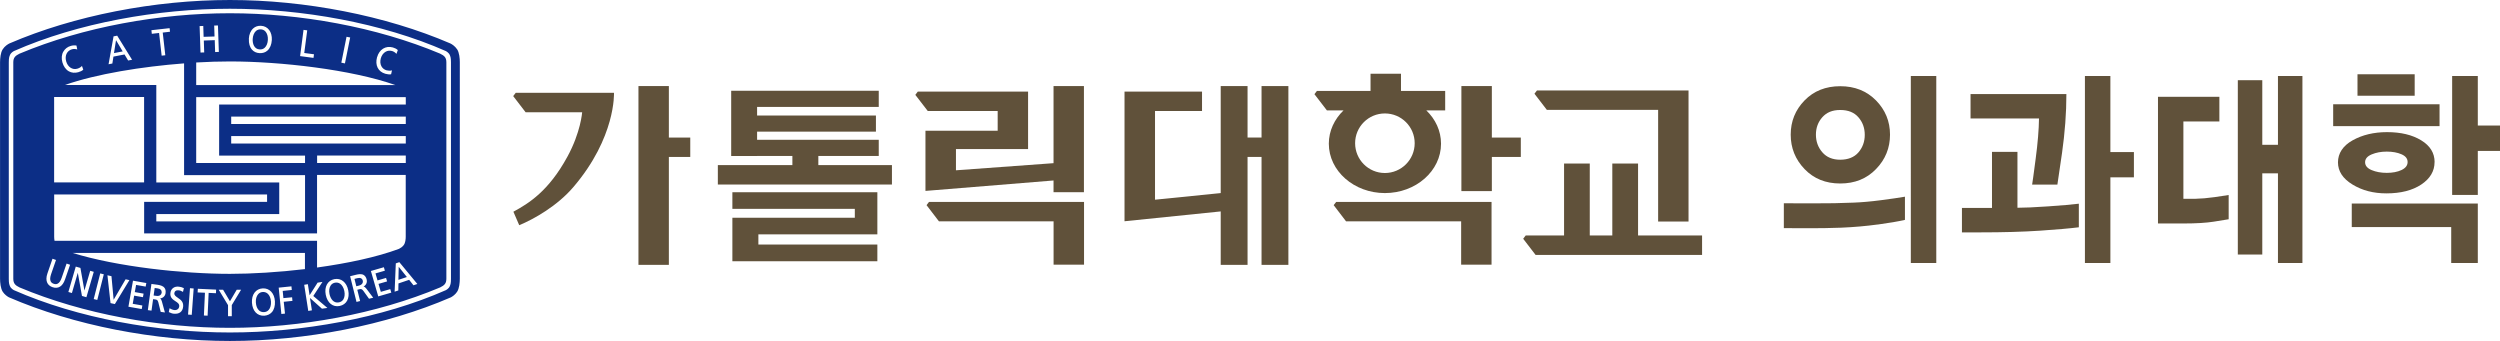
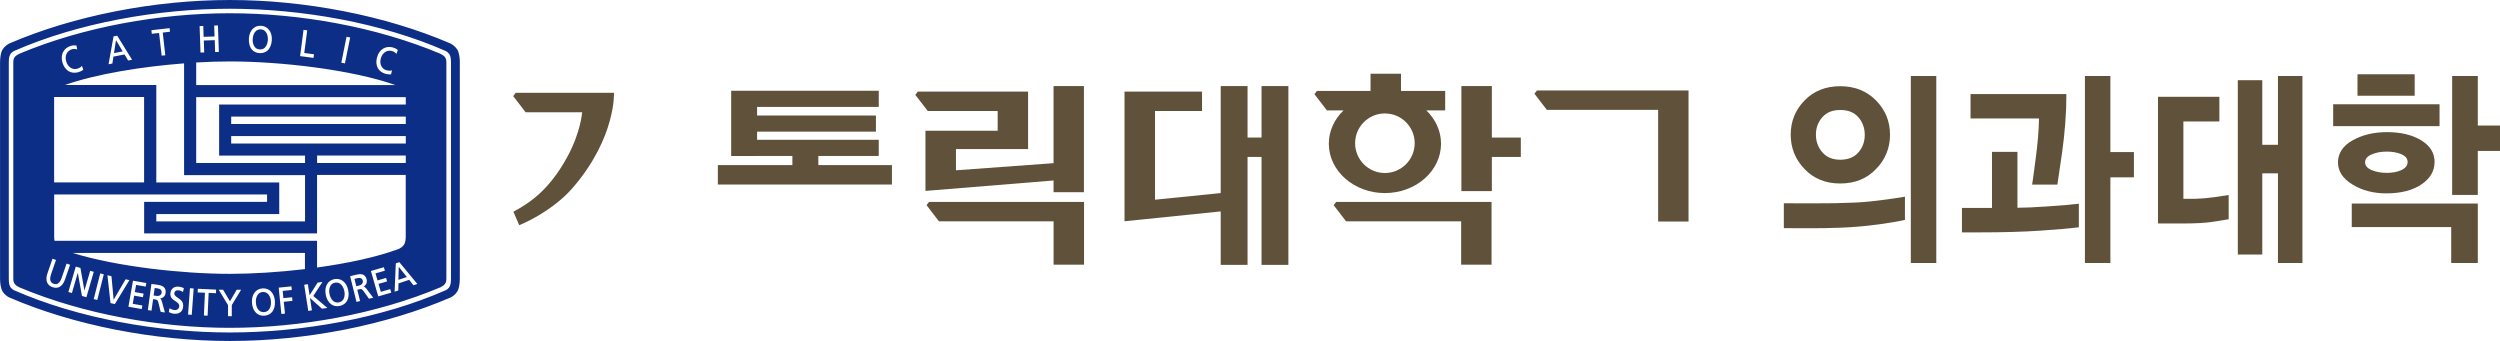
<svg xmlns="http://www.w3.org/2000/svg" id="uuid-cfeb2153-b804-4615-9bd2-81dd627a3c67" data-name="Layer 1" viewBox="0 0 505.75 68.98">
-   <polygon points="148.16 42.25 172.93 42.25 172.93 44.05 148.16 44.05 148.16 52.85 177.49 52.85 177.49 49.47 153.42 49.47 153.42 47.41 177.49 47.41 177.49 38.89 148.16 38.89 148.16 42.25" style="fill: #60513a;" />
  <polygon points="165.55 31.55 177.77 31.55 177.77 28.28 153.16 28.28 153.16 26.63 177.2 26.63 177.2 23.37 153.16 23.37 153.16 21.63 177.77 21.63 177.77 18.36 147.92 18.36 147.92 31.56 153.16 31.56 153.16 31.55 160.3 31.55 160.3 33.4 145.22 33.4 145.22 37.33 180.44 37.33 180.44 33.4 165.55 33.4 165.55 31.55" style="fill: #60513a;" />
  <polygon points="335.44 22.23 335.44 44.81 341.59 44.81 341.59 18.3 310.93 18.3 310.42 18.96 312.93 22.23 335.44 22.23" style="fill: #60513a;" />
  <polygon points="187.22 26.45 187.22 38.62 213.13 36.51 213.13 38.88 219.28 38.88 219.28 17.41 213.13 17.41 213.13 33.01 193.39 34.45 193.39 30.16 207.98 30.16 207.98 18.53 185.67 18.53 185.17 19.19 187.69 22.46 201.83 22.46 201.83 26.45 187.22 26.45" style="fill: #60513a;" />
-   <polygon points="135.31 17.41 129.16 17.41 129.16 53.58 135.31 53.58 135.31 31.75 139.64 31.75 139.64 27.83 135.31 27.83 135.31 17.41" style="fill: #60513a;" />
  <polygon points="301.8 17.41 295.64 17.41 295.64 38.66 301.8 38.66 301.8 31.75 307.66 31.75 307.66 27.83 301.8 27.83 301.8 17.41" style="fill: #60513a;" />
-   <polygon points="331.38 47.64 331.38 33.08 326.17 33.08 326.17 47.64 321.61 47.64 321.61 33.08 316.41 33.08 316.41 47.64 308.65 47.64 308.14 48.3 310.65 51.57 344.33 51.57 344.33 47.64 331.38 47.64" style="fill: #60513a;" />
  <polygon points="187.44 41.5 189.95 44.78 213.14 44.78 213.14 53.54 219.3 53.54 219.3 40.85 187.94 40.85 187.44 41.5" style="fill: #60513a;" />
  <polygon points="269.8 41.5 272.31 44.78 295.59 44.78 295.59 53.54 301.74 53.54 301.74 40.85 270.31 40.85 269.8 41.5" style="fill: #60513a;" />
  <polygon points="255.21 27.83 252.38 27.83 252.38 17.41 246.95 17.41 246.95 39.06 233.66 40.4 233.66 22.46 243.17 22.46 243.17 18.53 227.49 18.53 227.49 44.76 246.95 42.77 246.95 53.58 252.38 53.58 252.38 31.75 255.21 31.75 255.21 53.58 260.64 53.58 260.64 17.41 255.21 17.41 255.21 27.83" style="fill: #60513a;" />
  <path d="m280.16,39.06c6.27,0,11.36-4.47,11.36-9.99,0-2.6-1.13-4.96-2.98-6.74h3.82v-3.93h-8.94v-3.49h-6.16v3.49h-10.85l-.5.65,2.52,3.28h3.37c-1.84,1.77-2.98,4.14-2.98,6.74,0,5.52,5.1,9.99,11.36,9.99Zm0-16.11c3.33,0,6.03,2.69,6.03,6.02s-2.7,6.03-6.03,6.03-6.02-2.7-6.02-6.03,2.7-6.02,6.02-6.02Z" style="fill: #60513a;" />
  <path d="m124.21,18.78h-19.88l-.51.66,2.51,3.27h11.44s-.28,4.05-2.99,9c-3.79,6.95-7.79,9.42-10.92,11.12l1.18,2.73c3.03-1.26,7.7-3.91,10.94-7.7,8.64-10.09,8.23-19.07,8.23-19.07Z" style="fill: #60513a;" />
  <path d="m89.06,10.86c-12.93-5.43-28.44-8.18-42.55-8.18S16.87,5.43,3.94,10.86c-.84.42-1.25.79-1.25,1.74v43.79c0,.96.41,1.33,1.25,1.75,12.93,5.43,28.44,8.18,42.56,8.18s29.63-2.75,42.55-8.18c.84-.42,1.25-.79,1.25-1.75V12.6c0-.96-.41-1.33-1.25-1.74Zm-12.77.7c.43-1.56,1.74-2.37,3.19-1.96.39.11.72.28.98.51l.02.02-.28.77-.04-.04c-.23-.26-.52-.44-.85-.54-.46-.12-.91-.08-1.3.15-.46.26-.8.73-.97,1.33-.17.6-.12,1.18.14,1.64.22.39.58.66,1.01.78.3.08.76.12,1.05.03l.06-.02-.18.8h-.03c-.3.05-.67.02-1.11-.1-1.49-.41-2.15-1.73-1.7-3.37Zm-6.19-4.09v-.03s.74.14.74.14l-1.06,5.25-.73-.15,1.05-5.22Zm-8.7-1.39v-.04s.75.1.75.1c0,0-.6,4.51-.6,4.58.07,0,1.97.26,1.97.26l-.1.73-2.71-.36.69-5.28Zm-11.06,1.78c.04-.89.36-1.64.88-2.11.42-.38.97-.57,1.59-.53,1.39.07,2.26,1.23,2.18,2.88-.05.9-.36,1.65-.87,2.12-.42.38-.97.56-1.6.53-.63-.03-1.16-.27-1.53-.69-.46-.51-.69-1.29-.64-2.19Zm-9.22-2.62s.07,2.14.07,2.21c.07,0,2.14-.07,2.21-.07,0-.07-.07-2.21-.07-2.21l.72-.02h.04s.18,5.35.18,5.35l-.75.03s-.08-2.34-.08-2.41c-.07,0-2.14.07-2.21.08,0,.07.08,2.41.08,2.41l-.75.02-.18-5.35.75-.03Zm-1.43,7.4c2.4-.14,4.71-.21,6.83-.21,10.15,0,24.57,1.63,33.47,4.78h-40.3v-4.57Zm0,7.01h42.39c0,.1.01.2.01.29v1.21h-37.76v10.33h17.38v1.5h-22.02v-13.32Zm7.08,9.38v-1.5h35.32v1.5h-35.32Zm35.32,2.44v1.5h-17.94v-1.5h17.94Zm-35.32-6.38v-1.5h35.32v1.5h-35.32Zm14.94,10.32v9.38h-30.09v-1.49h24.87v-6.38h-24.87v-19.72H13.1c6.42-2.26,15.68-3.73,24.14-4.38v22.61h24.46ZM34.28,5.7h.03s.08.72.08.72c0,0-1.4.16-1.47.17,0,.07.52,4.59.52,4.59l-.74.08s-.51-4.52-.52-4.59c-.07,0-1.47.17-1.47.17l-.08-.73,3.65-.41Zm-11.33,1.66l.73-.14h.03s3.01,4.87,3.01,4.87l-.8.15s-.7-1.18-.73-1.22c-.05,0-2.2.42-2.24.43,0,.05-.22,1.4-.22,1.4l-.77.15,1.01-5.64Zm-10.13,3.08c.32-.57.84-.97,1.52-1.16.4-.11.76-.13,1.11-.07h.02s.16.8.16.8l-.06-.02c-.33-.1-.67-.11-1.01-.02-.46.13-.82.41-1.04.8-.26.46-.3,1.04-.13,1.65.32,1.13,1.26,1.76,2.24,1.48.3-.08.72-.29.91-.52l.04-.05.27.78h-.02c-.23.21-.57.38-1,.5-.69.19-1.34.13-1.9-.18-.62-.35-1.07-.98-1.31-1.82-.22-.79-.16-1.56.19-2.17Zm-1.88,9.49c0-.1,0-.2.01-.31h18.2v17.28H10.95v-16.97Zm0,19.41h43.09v1.5h-24.87v6.38h34.98v-11.83h17.94v12.49c0,.5-.07,1.27-.42,1.72-.29.38-.68.61-.94.74-4.45,1.67-10.42,2.93-16.58,3.78v-5.41H11.03c-.05-.3-.07-.59-.07-.83v-8.55Zm50.75,11.82v3.28c-5.33.63-10.68.96-15.19.96-9.54,0-22.83-1.45-31.81-4.23h46.99Zm-51.06,6.94c-.5-.17-.86-.47-1.06-.87-.25-.5-.24-1.15.03-1.93l1.01-2.93v-.03s.72.25.72.25l-.99,2.87c-.22.65-.25,1.12-.08,1.46.11.23.31.39.61.49.29.1.56.1.78-.02.34-.16.61-.56.83-1.2l.99-2.87.71.24-1.02,2.96c-.48,1.41-1.38,1.97-2.53,1.58Zm5.95,1.76s-.8-4.47-.84-4.68c-.06.21-1.19,4.1-1.19,4.1l-.72-.21,1.49-5.11v-.03s.95.27.95.27c0,0,.77,4.36.81,4.58.06-.22,1.17-4,1.17-4l.72.21-1.49,5.14-.89-.26Zm3.11.82l-.73-.18,1.31-5.16v-.03s.73.18.73.18l-1.32,5.19Zm2.67.63l-.62-5.57v-.05s.81.18.81.18c0,0,.42,4.6.44,4.77.08-.14,2.42-4.14,2.42-4.14l.77.17-2.94,4.84-.88-.19Zm7.12-3.33s-1.89-.33-1.95-.34c0,.06-.25,1.39-.26,1.45.07.01,1.78.31,1.78.31l-.13.72s-1.71-.3-1.78-.31c-.01.06-.28,1.58-.29,1.65.07.01,1.95.34,1.95.34l-.13.72-2.69-.47.92-5.24v-.03s2.7.48,2.7.48l-.13.72Zm4.02,1.31c-.08.6-.53,1.02-1.11,1.08.17.12.26.26.35.58l.62,2.26-.85-.12-.48-1.93c-.13-.52-.33-.54-.69-.59,0,0-.31-.04-.37-.05,0,.07-.32,2.32-.32,2.32l-.74-.1.72-5.27v-.03s1.19.16,1.19.16c.54.08,1.14.21,1.45.63.16.2.24.46.24.77,0,.1,0,.2-.02.31Zm2.48.96c.55.37,1.17.79,1.07,1.79-.1,1.02-.8,1.54-1.92,1.42-.34-.03-.66-.18-.96-.32h-.02s.15-.78.15-.78l.04.02c.12.07.56.31.94.35.2.02.49-.02.7-.2.16-.13.25-.31.28-.54.05-.52-.33-.77-.78-1.06-.52-.34-1.1-.72-1.01-1.63.09-.89.76-1.41,1.7-1.31.34.03.71.14,1,.29h.03s-.18.77-.18.77l-.04-.02c-.33-.19-.51-.27-.85-.3-.16-.02-.45-.02-.65.15-.12.1-.19.25-.21.44-.04.41.31.65.71.92Zm2.81,3.44l-.75-.05.39-5.31v-.03s.75.06.75.06l-.39,5.34Zm4.9-4.37s-1.41-.07-1.48-.07c0,.07-.21,4.61-.21,4.61l-.75-.03s.2-4.55.21-4.61c-.06,0-1.48-.06-1.48-.06l.04-.7v-.04l3.7.17-.03.74Zm5.05-.65s-1.85,3.06-1.85,3.05v2.25s-.76,0-.76,0c0,0,0-2.22,0-2.24,0-.02-1.85-3.07-1.85-3.07l-.03-.05h.88s1.34,2.24,1.39,2.34c.06-.1,1.37-2.34,1.37-2.34h.88s-.03.06-.03.06Zm6.25,4.49c-.38.43-.91.66-1.53.71-1.41.08-2.38-.95-2.49-2.63-.1-1.65.77-2.82,2.16-2.9,1.39-.08,2.39.97,2.49,2.63.05.9-.17,1.68-.63,2.2Zm2.68.28l-.75.08-.54-5.33,2.55-.26h.03s.07.73.07.73c0,0-1.77.18-1.84.19,0,.06.14,1.4.14,1.46.07,0,1.76-.17,1.76-.17l.07.73s-1.69.17-1.76.18c0,.07.25,2.39.25,2.39Zm8.47-1.13s-.98.15-1.01.14c0,0-2.28-2.05-2.42-2.17.03.18.39,2.5.39,2.5l-.74.12-.82-5.29.74-.12s.32,2.07.35,2.24c.24-.37,1.6-2.53,1.62-2.55l.9-.14h.08s-1.82,2.79-1.85,2.84c.05.04,2.85,2.41,2.85,2.41h-.07Zm2.58-.41c-1.38.28-2.49-.61-2.82-2.26-.32-1.62.37-2.9,1.73-3.17,1.36-.27,2.5.63,2.82,2.26.33,1.65-.35,2.89-1.74,3.17Zm5.94-1.45l-1.16-1.62c-.32-.43-.51-.38-.86-.3,0,0-.31.08-.36.09.02.06.57,2.28.57,2.28l-.73.18-1.29-5.2,1.17-.29c.53-.13,1.13-.23,1.58.04.29.18.49.48.6.92.03.11.04.22.04.33,0,.46-.25.86-.67,1.08.2.05.33.14.54.4l1.41,1.87-.83.2Zm1.86-.49l-1.49-5.14,2.59-.75h.04s.2.69.2.69c0,0-1.84.53-1.9.55.02.06.39,1.36.41,1.42.07-.02,1.73-.51,1.73-.51l.21.71s-1.67.48-1.74.5c.02.06.45,1.54.47,1.61.06-.02,1.91-.55,1.91-.55l.21.71-2.63.76Zm7.13-2.24s-.85-1.08-.88-1.11c-.04.01-2.12.71-2.16.73,0,.05-.03,1.42-.03,1.42l-.75.25.24-5.73.7-.24h.02s3.64,4.41,3.64,4.41l-.77.26ZM52.55,10c.39.02.73-.09,1-.34.37-.34.61-.92.64-1.61.04-.69-.15-1.3-.49-1.68-.24-.27-.56-.41-.94-.43-.38-.02-.7.09-.98.33-.38.35-.62.94-.66,1.62-.05.94.29,2.05,1.42,2.11Zm28.06,46.61c.08-.03,1.62-.54,1.7-.57-.06-.07-1.54-1.93-1.65-2.07,0,.17-.05,2.55-.06,2.64Zm11.85-46.65c-.42-.63-1.01-1-1.35-1.17C78,3.14,61.69,0,46.51,0S15.01,3.14,1.9,8.79c-.33.17-.93.54-1.34,1.17-.46.69-.54,1.87-.55,2.62v43.82c.01.76.1,1.94.55,2.63.38.57.9.93,1.25,1.12,13.14,5.68,29.48,8.83,44.71,8.83s31.56-3.15,44.7-8.83c.34-.19.87-.54,1.25-1.12.46-.69.54-1.87.55-2.63V12.58c0-.76-.1-1.94-.55-2.62Zm-1.23,46.46c0,.93-.11,1.17-.25,1.5-.2.48-.76.77-.76.77-12.97,5.72-29.18,8.57-43.71,8.57s-30.74-2.85-43.72-8.57c0,0-.56-.29-.76-.77-.14-.32-.25-.57-.25-1.5V12.61c0-.93.11-1.18.25-1.5.2-.48.76-.77.76-.77C15.77,4.62,31.97,1.77,46.51,1.77s30.74,2.85,43.71,8.57c0,0,.56.3.76.77.14.32.25.57.25,1.5v43.81Zm-37.09,2.98c-.27-.24-.6-.35-.98-.33-.38.02-.69.17-.93.44-.34.39-.52,1-.47,1.69.04.69.28,1.28.65,1.61.27.24.6.35,1,.33.39-.02.71-.17.95-.45.33-.37.5-.98.46-1.68-.04-.69-.29-1.27-.67-1.61Zm-22.24-1.06s-.55-.08-.61-.08c0,.06-.2,1.46-.21,1.52.06,0,.54.07.54.07.34.05.62,0,.82-.16.15-.12.24-.28.27-.49,0-.04,0-.08,0-.12,0-.4-.29-.67-.82-.74Zm36.88-.96c-.3-.2-.65-.26-1.02-.19-.37.07-.66.26-.86.56-.29.43-.38,1.06-.24,1.73.19.92.79,1.91,1.9,1.69.38-.08.68-.27.88-.57.27-.42.36-1.05.22-1.72-.13-.67-.46-1.22-.88-1.51Zm3.53-1.11s-.54.14-.6.15c.02.06.36,1.43.37,1.49.08-.02.53-.13.53-.13.51-.13.8-.42.8-.8,0-.07,0-.14-.02-.21-.12-.46-.51-.64-1.07-.5ZM23.47,8.13c-.03.17-.4,2.52-.41,2.61.09-.02,1.68-.32,1.76-.34-.05-.08-1.26-2.12-1.35-2.27Z" style="fill: #0c2e86;" />
  <g>
    <path d="m379.81,45.42c-2.34.32-4.78.53-7.33.64-2.22.09-4.66.12-7.33.11-2.67-.01-4.1-.02-4.28-.02v-5.03c.23,0,2.06,0,5.48.02,3.42.01,6.3-.04,8.65-.15,1.6-.06,3.44-.22,5.51-.49,2.08-.27,3.7-.51,4.86-.71v4.69c-1.37.32-3.22.63-5.55.95Zm-.29-11.22c-1.88,1.95-4.29,2.92-7.24,2.92s-5.35-.97-7.22-2.92c-1.87-1.95-2.8-4.27-2.8-6.96s.93-5,2.8-6.92c1.87-1.92,4.28-2.88,7.22-2.88s5.35.96,7.24,2.88c1.88,1.92,2.83,4.23,2.83,6.92s-.94,5.02-2.83,6.96Zm-3.56-10.47c-.85-.99-2.08-1.48-3.68-1.48s-2.75.49-3.62,1.46c-.87.98-1.3,2.15-1.3,3.53s.43,2.57,1.3,3.57c.86,1,2.07,1.5,3.62,1.5s2.83-.49,3.68-1.48c.85-.99,1.28-2.17,1.28-3.55s-.42-2.56-1.28-3.55Zm10.6,29.47V15.37h5.15v37.84h-5.15Z" style="fill: #60513a;" />
    <path d="m412.65,46.67c-3.43.23-7.46.34-12.07.34h-3.68v-4.94h6.08v-11.35h5.15v11.31c1.39,0,3.46-.09,6.21-.28,2.75-.19,4.82-.37,6.21-.54v4.77c-1.83.23-4.46.46-7.89.69Zm4.49-15.67c-.59,4.14-.9,6.26-.93,6.34h-5.11c.05-.23.29-1.96.71-5.18.43-3.22.65-5.96.68-8.19h-13.85v-4.94h19.39c0,3.84-.3,7.83-.89,11.97Zm9.79,4.88v17.33h-5.15V15.37h5.15v15.39h4.76v5.12h-4.76Z" style="fill: #60513a;" />
    <path d="m450.88,44.35c-.52.09-1.52.25-3.02.49-1.5.24-3.55.37-6.15.37h-5.15v-25.63h12.42v4.99h-7.28v15.65h2.32c1.26-.03,2.59-.14,3.98-.34,1.39-.2,2.35-.34,2.86-.43v4.9Zm14.9,8.86h-4.95v-18.14h-3.17v16.42h-4.95V16.23h4.95v13.07h3.17v-13.93h4.95v37.84Z" style="fill: #60513a;" />
    <path d="m493.52,25.52h-21.52v-4.43h21.52v4.43Zm-1.01,7.27c0,1.83-.9,3.35-2.69,4.54-1.79,1.19-4.15,1.79-7.06,1.79-2.61,0-4.89-.59-6.85-1.79-1.96-1.19-2.94-2.69-2.94-4.49s.99-3.35,2.96-4.45c1.97-1.1,4.29-1.66,6.95-1.66,2.81,0,5.12.55,6.93,1.66,1.81,1.1,2.71,2.57,2.71,4.41Zm8.75,20.42h-5.38v-7.27h-20.12v-4.77h25.5v12.04Zm-12.77-33.84h-11.57v-4.34h11.57v4.34Zm-1.43,13.41c0-.69-.41-1.21-1.24-1.57-.83-.36-1.82-.54-2.98-.54s-2.15.19-3.04.56c-.89.37-1.34.9-1.34,1.59s.44,1.22,1.32,1.59c.88.37,1.9.56,3.06.56s2.19-.19,3-.58c.81-.39,1.22-.92,1.22-1.61Zm18.69-2.24h-4.49v8.9h-5.19V15.37h5.19v10.02h4.49v5.16Z" style="fill: #60513a;" />
  </g>
</svg>